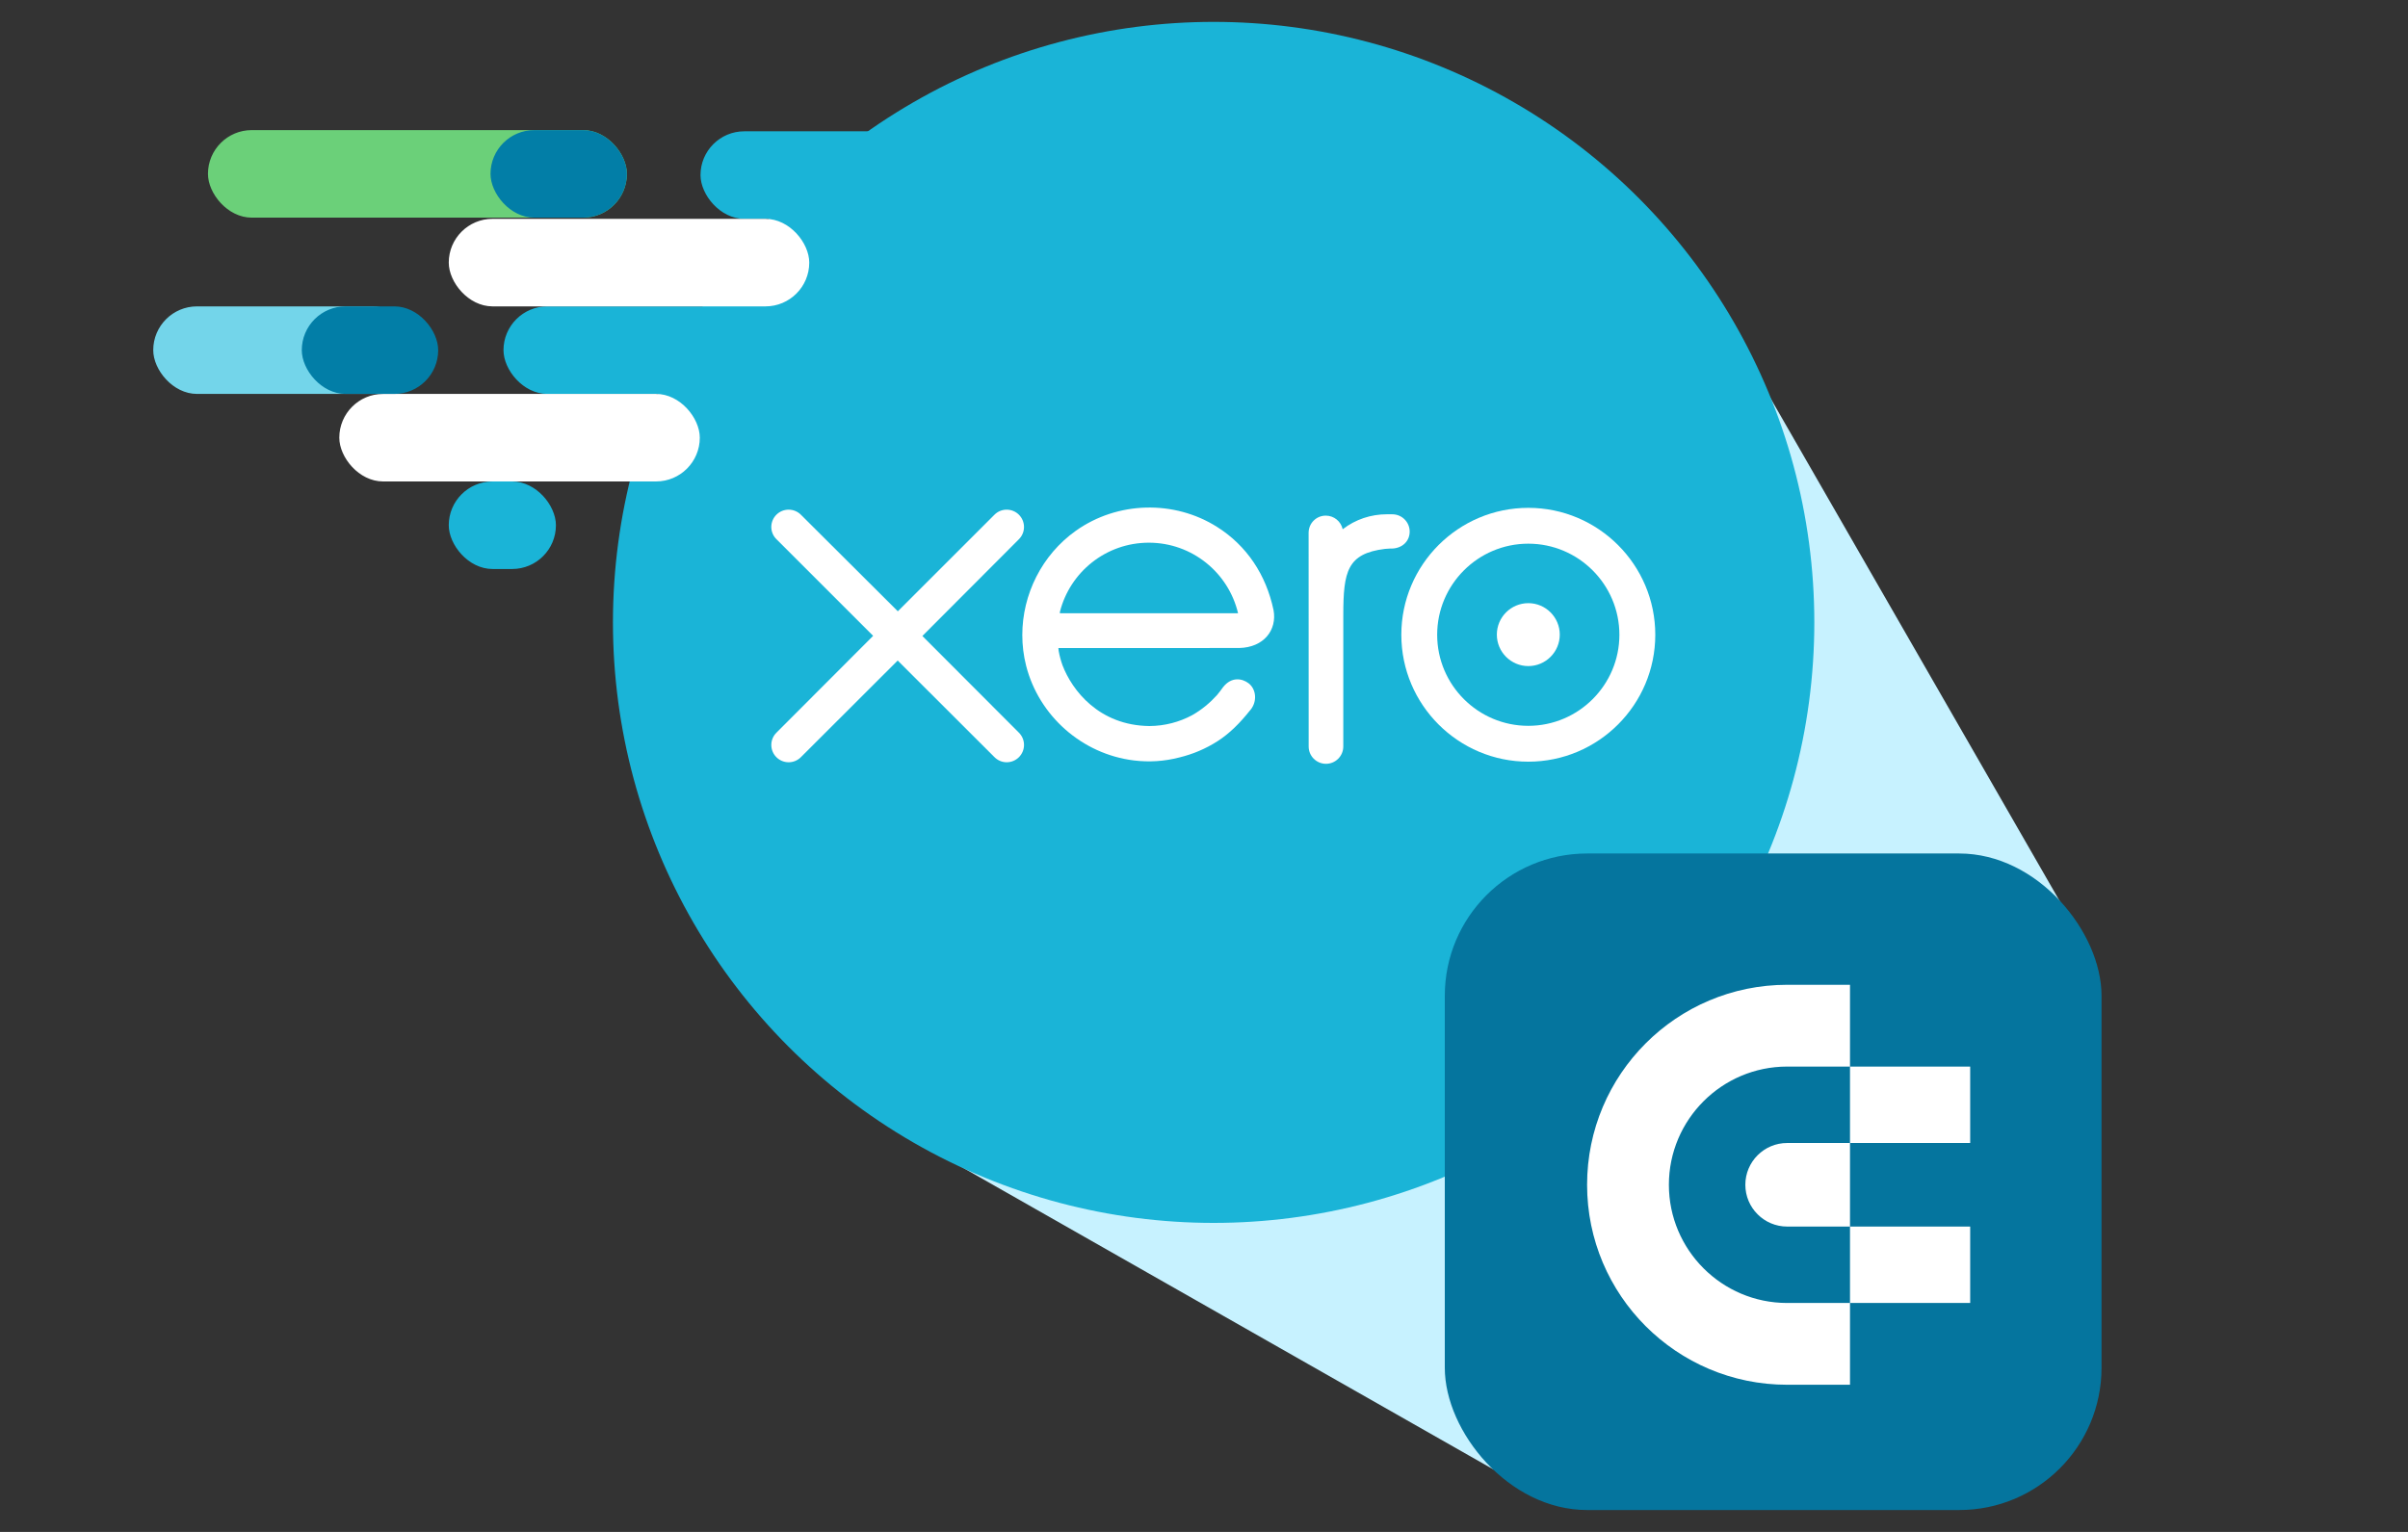
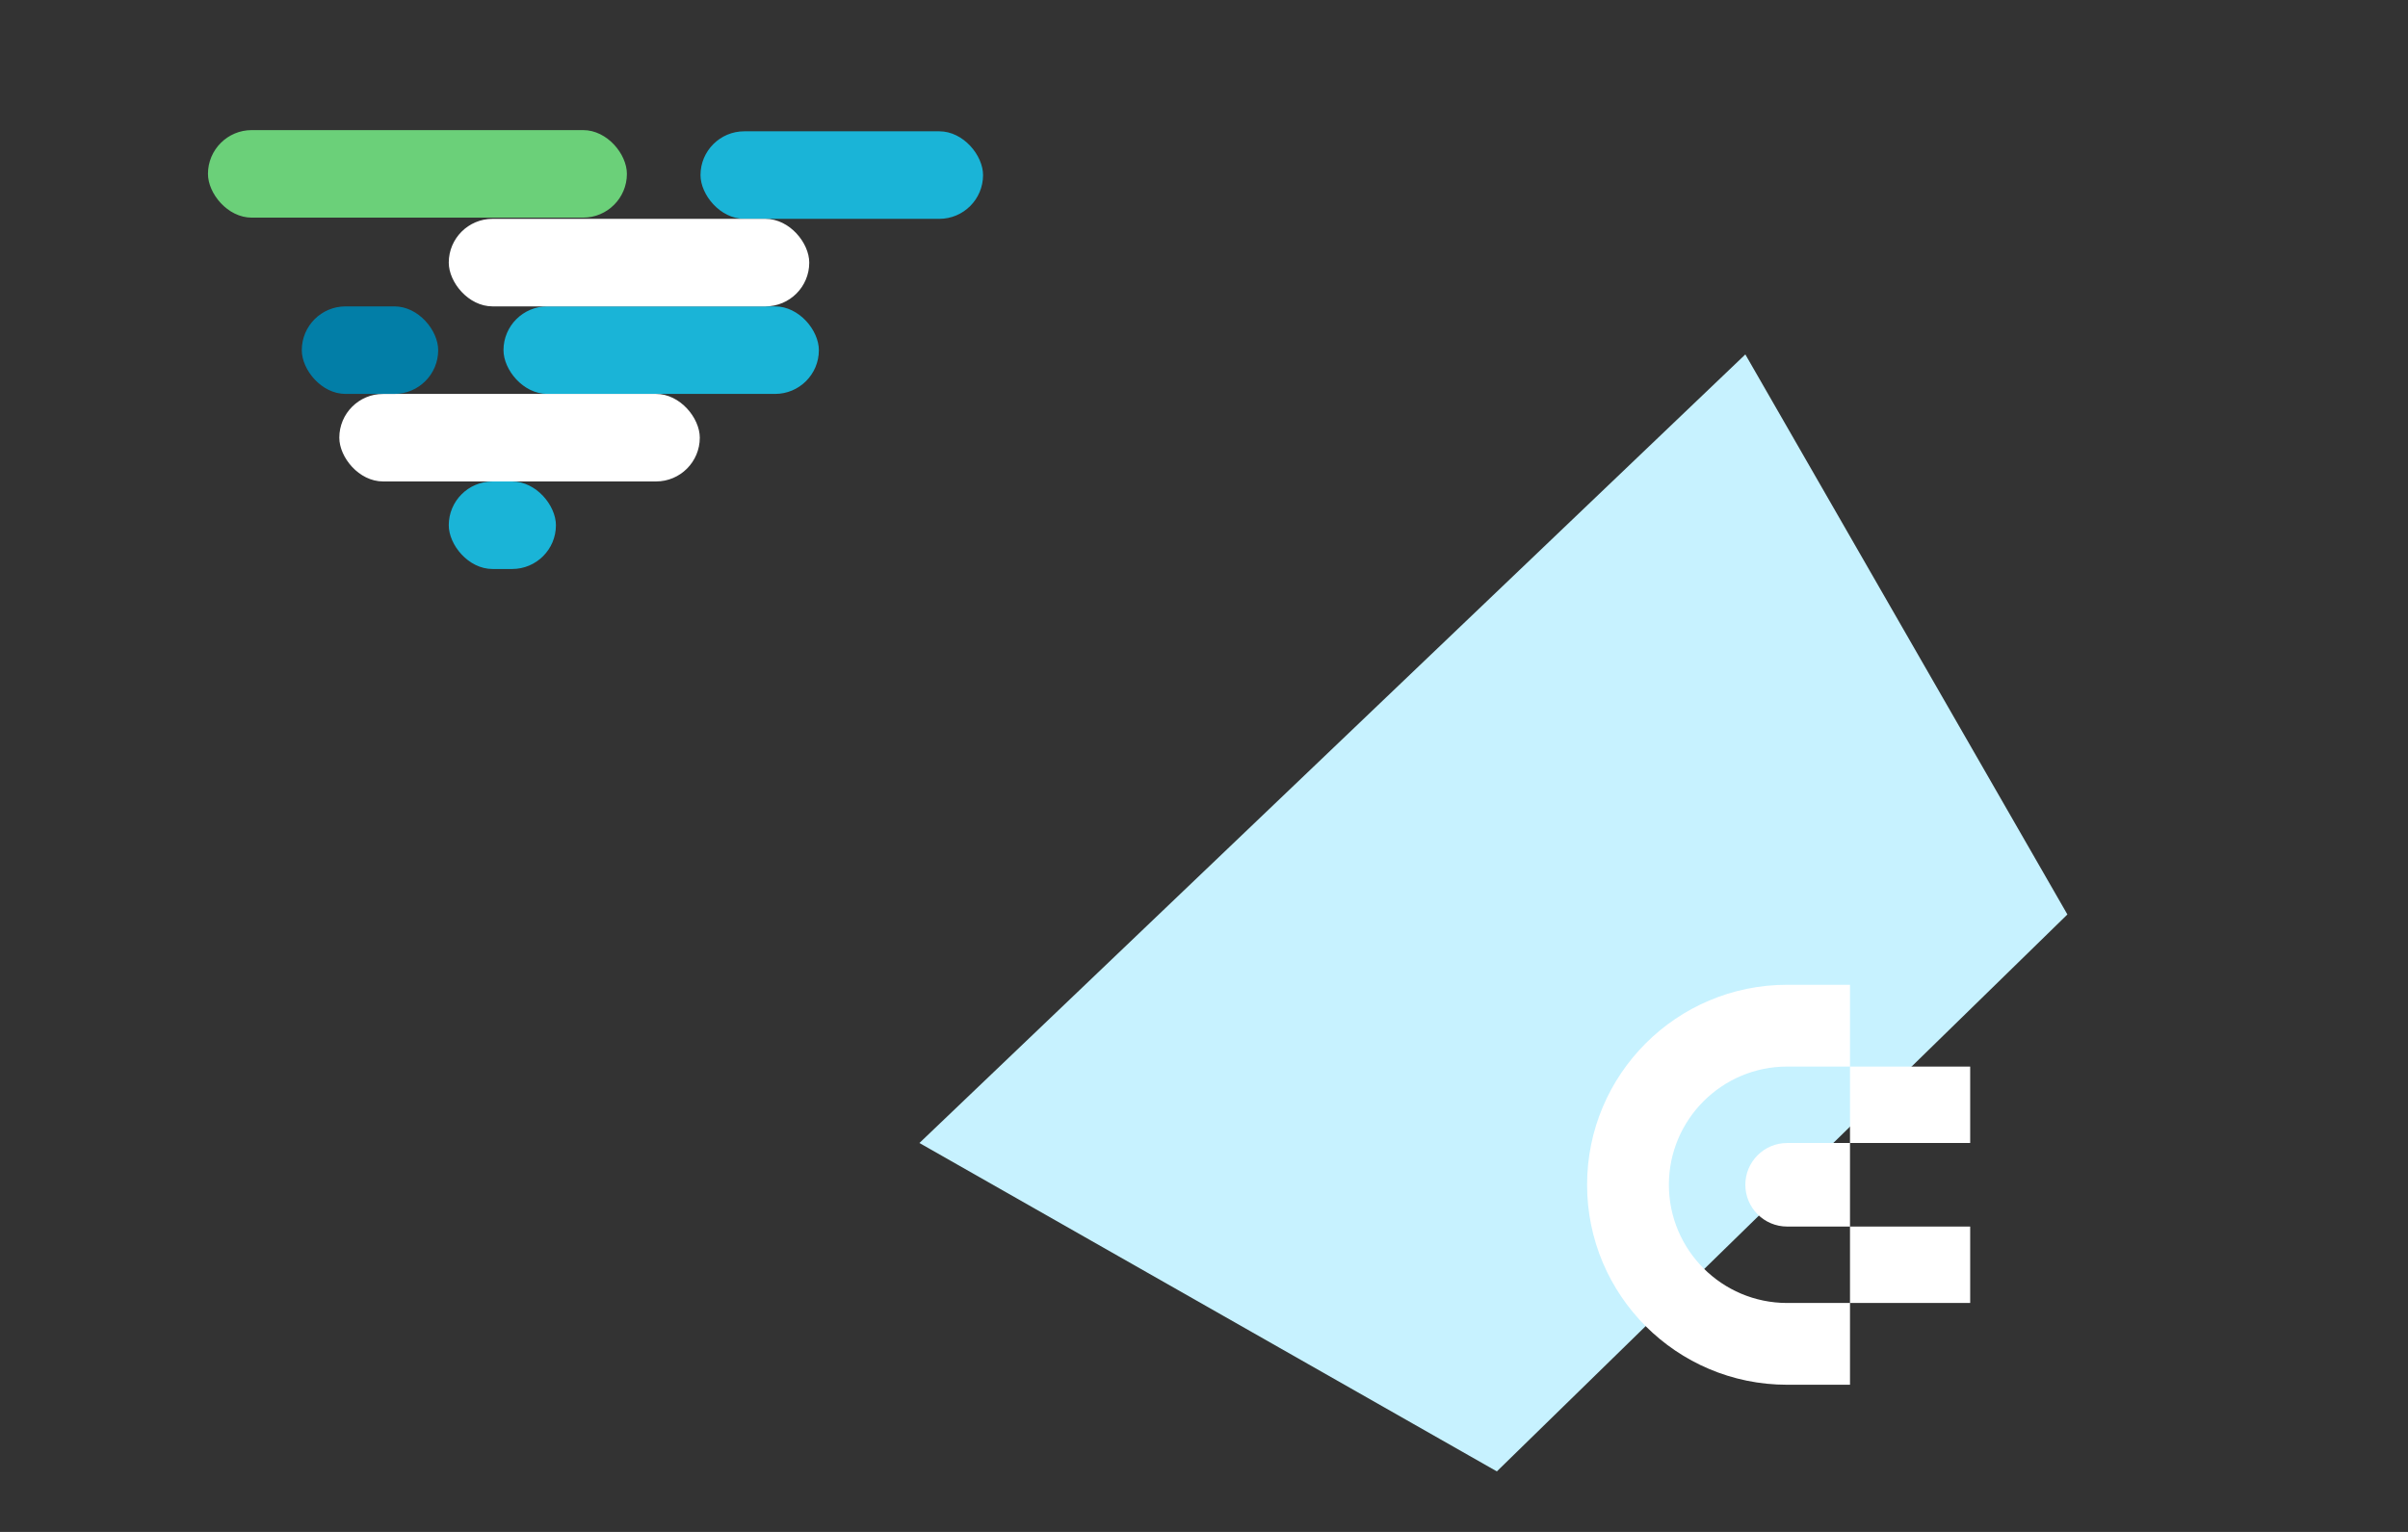
<svg xmlns="http://www.w3.org/2000/svg" xmlns:xlink="http://www.w3.org/1999/xlink" height="140" viewBox="0 0 220 140" width="220">
  <rect x="0" y="0" width="220" height="140" fill="#333333" stroke="none" />
  <defs>
-     <circle id="a" cx="54.88" cy="54.88" r="54.88" />
    <mask id="b" fill="#fff">
      <use fill="#fff" fill-rule="evenodd" xlink:href="#a" />
    </mask>
  </defs>
  <g fill="none" fill-rule="evenodd">
    <path d="m84 104.458 75.458-72.068 29.424 51.182-52.126 50.897z" fill="#c7f2ff" />
    <g transform="translate(56 2)">
      <use fill="#1ab4d7" xlink:href="#a" />
      <g fill="#fff" fill-rule="nonzero" mask="url(#b)">
        <g transform="matrix(1 0 0 -1 14.468 67.852)">
          <path d="m13.802 11.73 8.829 8.851c.293.298.456.693.456 1.112 0 .873-.71 1.582-1.583 1.582-.425 0-.824-.167-1.124-.471-.001-.002-8.821-8.817-8.821-8.817l-8.86 8.83c-.299.295-.696.458-1.117.458-.872 0-1.582-.709-1.582-1.581 0-.425.17-.825.475-1.125l8.828-8.826-8.823-8.839c-.31-.305-.479-.705-.479-1.133 0-.873.71-1.581 1.582-1.581.421 0 .818.164 1.117.462l8.847 8.835 8.813-8.802c.313-.323.716-.495 1.146-.495.872 0 1.582.709 1.582 1.582 0 .421-.163.817-.46 1.115z" />
          <path d="m66.287 11.855c0-1.585 1.289-2.875 2.876-2.875 1.583 0 2.873 1.289 2.873 2.875 0 1.585-1.289 2.875-2.873 2.875-1.587 0-2.876-1.289-2.876-2.875" />
          <path d="m60.835 11.841c0 4.59 3.734 8.325 8.325 8.325 4.588 0 8.323-3.735 8.323-8.325 0-4.589-3.735-8.322-8.323-8.322-4.591 0-8.325 3.733-8.325 8.322m-3.275 0c0-6.395 5.204-11.598 11.6-11.598 6.396 0 11.602 5.203 11.602 11.598 0 6.396-5.206 11.6-11.602 11.6-6.396 0-11.6-5.204-11.6-11.6" />
          <path d="m56.737 22.852-.487.001c-1.461 0-2.87-.461-4.047-1.368-.155.71-.789 1.244-1.545 1.244-.87 0-1.566-.697-1.569-1.568 0-.003.005-19.536.005-19.536.002-.87.712-1.577 1.582-1.577.87 0 1.579.707 1.582 1.579 0 .004.001 12.012.001 12.012 0 4.004.366 5.621 3.796 6.049.317.039.662.033.663.033.938.032 1.605.677 1.605 1.549 0 .872-.712 1.582-1.587 1.582" />
-           <path d="m26.364 13.806c0 .043.003.088.005.133.918 3.63 4.206 6.317 8.122 6.317 3.963 0 7.281-2.753 8.153-6.45zm19.519.299c-.682 3.227-2.449 5.878-5.139 7.581-3.933 2.497-9.127 2.359-12.925-.343-3.099-2.204-4.887-5.811-4.887-9.525 0-.931.112-1.872.346-2.797 1.17-4.603 5.127-8.087 9.845-8.665 1.4-.169 2.763-.088 4.174.277 1.212.295 2.386.787 3.467 1.479 1.122.721 2.059 1.672 2.967 2.811.018.021.037.039.055.061.63.781.513 1.893-.179 2.423-.584.448-1.564.629-2.336-.359-.166-.236-.351-.479-.554-.722-.613-.678-1.374-1.334-2.286-1.844-1.16-.62-2.483-.974-3.888-.982-4.601.051-7.063 3.263-7.939 5.555-.153.428-.271.872-.353 1.329-.011.086-.019.168-.022.244.951 0 16.511.003 16.511.003 2.264.048 3.482 1.645 3.145 3.472" />
        </g>
      </g>
    </g>
    <g transform="translate(132 78)">
-       <rect fill="#05759e" height="60" rx="13" width="60" />
      <path d="m37.02 12v7.473h-5.744c-5.957 0-10.803 4.846-10.803 10.803 0 5.957 4.846 10.802 10.803 10.802h5.744v7.473h-5.744c-10.093 0-18.276-8.182-18.276-18.276s8.182-18.276 18.276-18.276zm10.98 22.094v6.984h-10.98v-6.984zm-10.98-7.636v7.636h-5.744c-2.105 0-3.818-1.713-3.818-3.818 0-2.105 1.713-3.818 3.818-3.818zm10.98-6.985v6.985h-10.98v-6.985z" fill="#fff" />
    </g>
    <rect fill="#6bd079" height="8" rx="4" width="38.275" x="19" y="11.89" />
-     <rect fill="#73d5ea" height="8" rx="4" width="24.033" x="14" y="28" />
    <g fill="#1ab4d7">
      <rect height="8" rx="4" width="25.814" x="64" y="12" />
      <rect height="8" rx="4" width="28.814" x="46" y="28" />
      <rect height="8" rx="4" width="9.791" x="41" y="44" />
    </g>
    <rect fill="#fff" height="8" rx="4" width="32.935" x="41" y="20" />
    <rect fill="#fff" height="8" rx="4" width="32.935" x="31" y="36" />
-     <rect fill="#027ea7" height="8" rx="4" width="12.462" x="44.814" y="11.89" />
    <rect fill="#027ea7" height="8" rx="4" width="12.462" x="27.572" y="28" />
    <path d="m0 0h220v140h-220z" fill="#d8d8d8" fill-opacity=".2" opacity="0" />
  </g>
</svg>